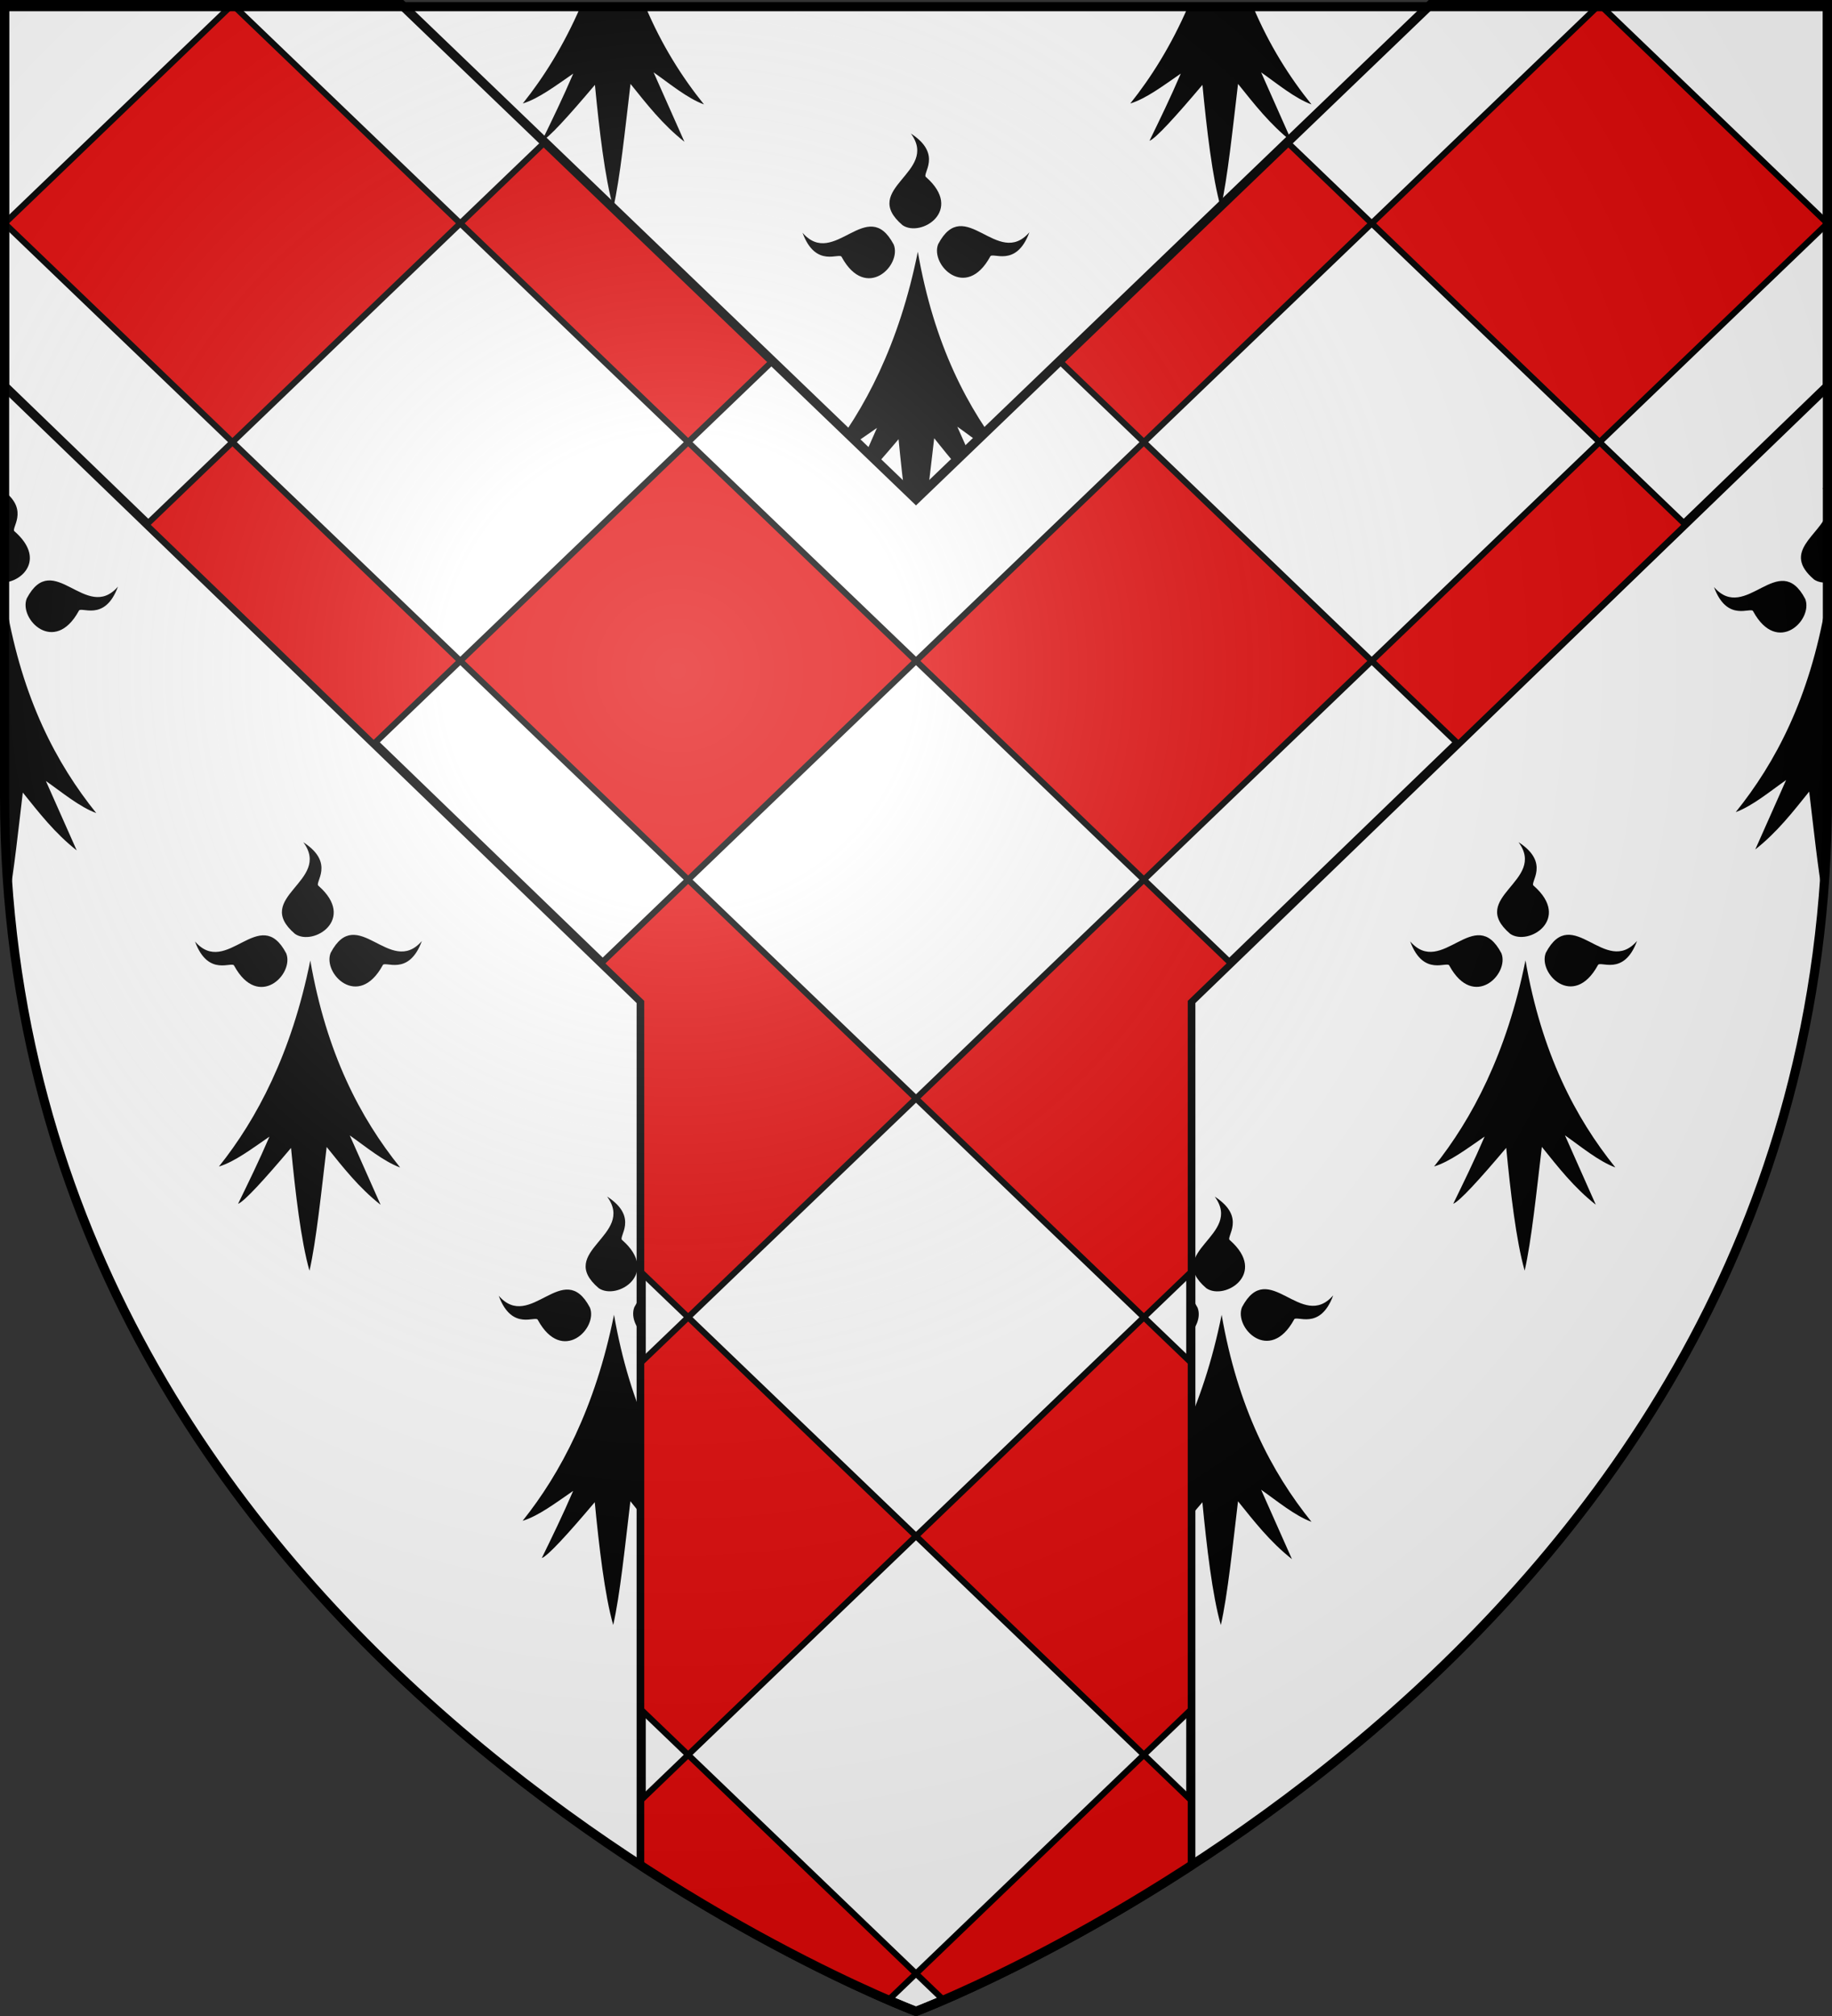
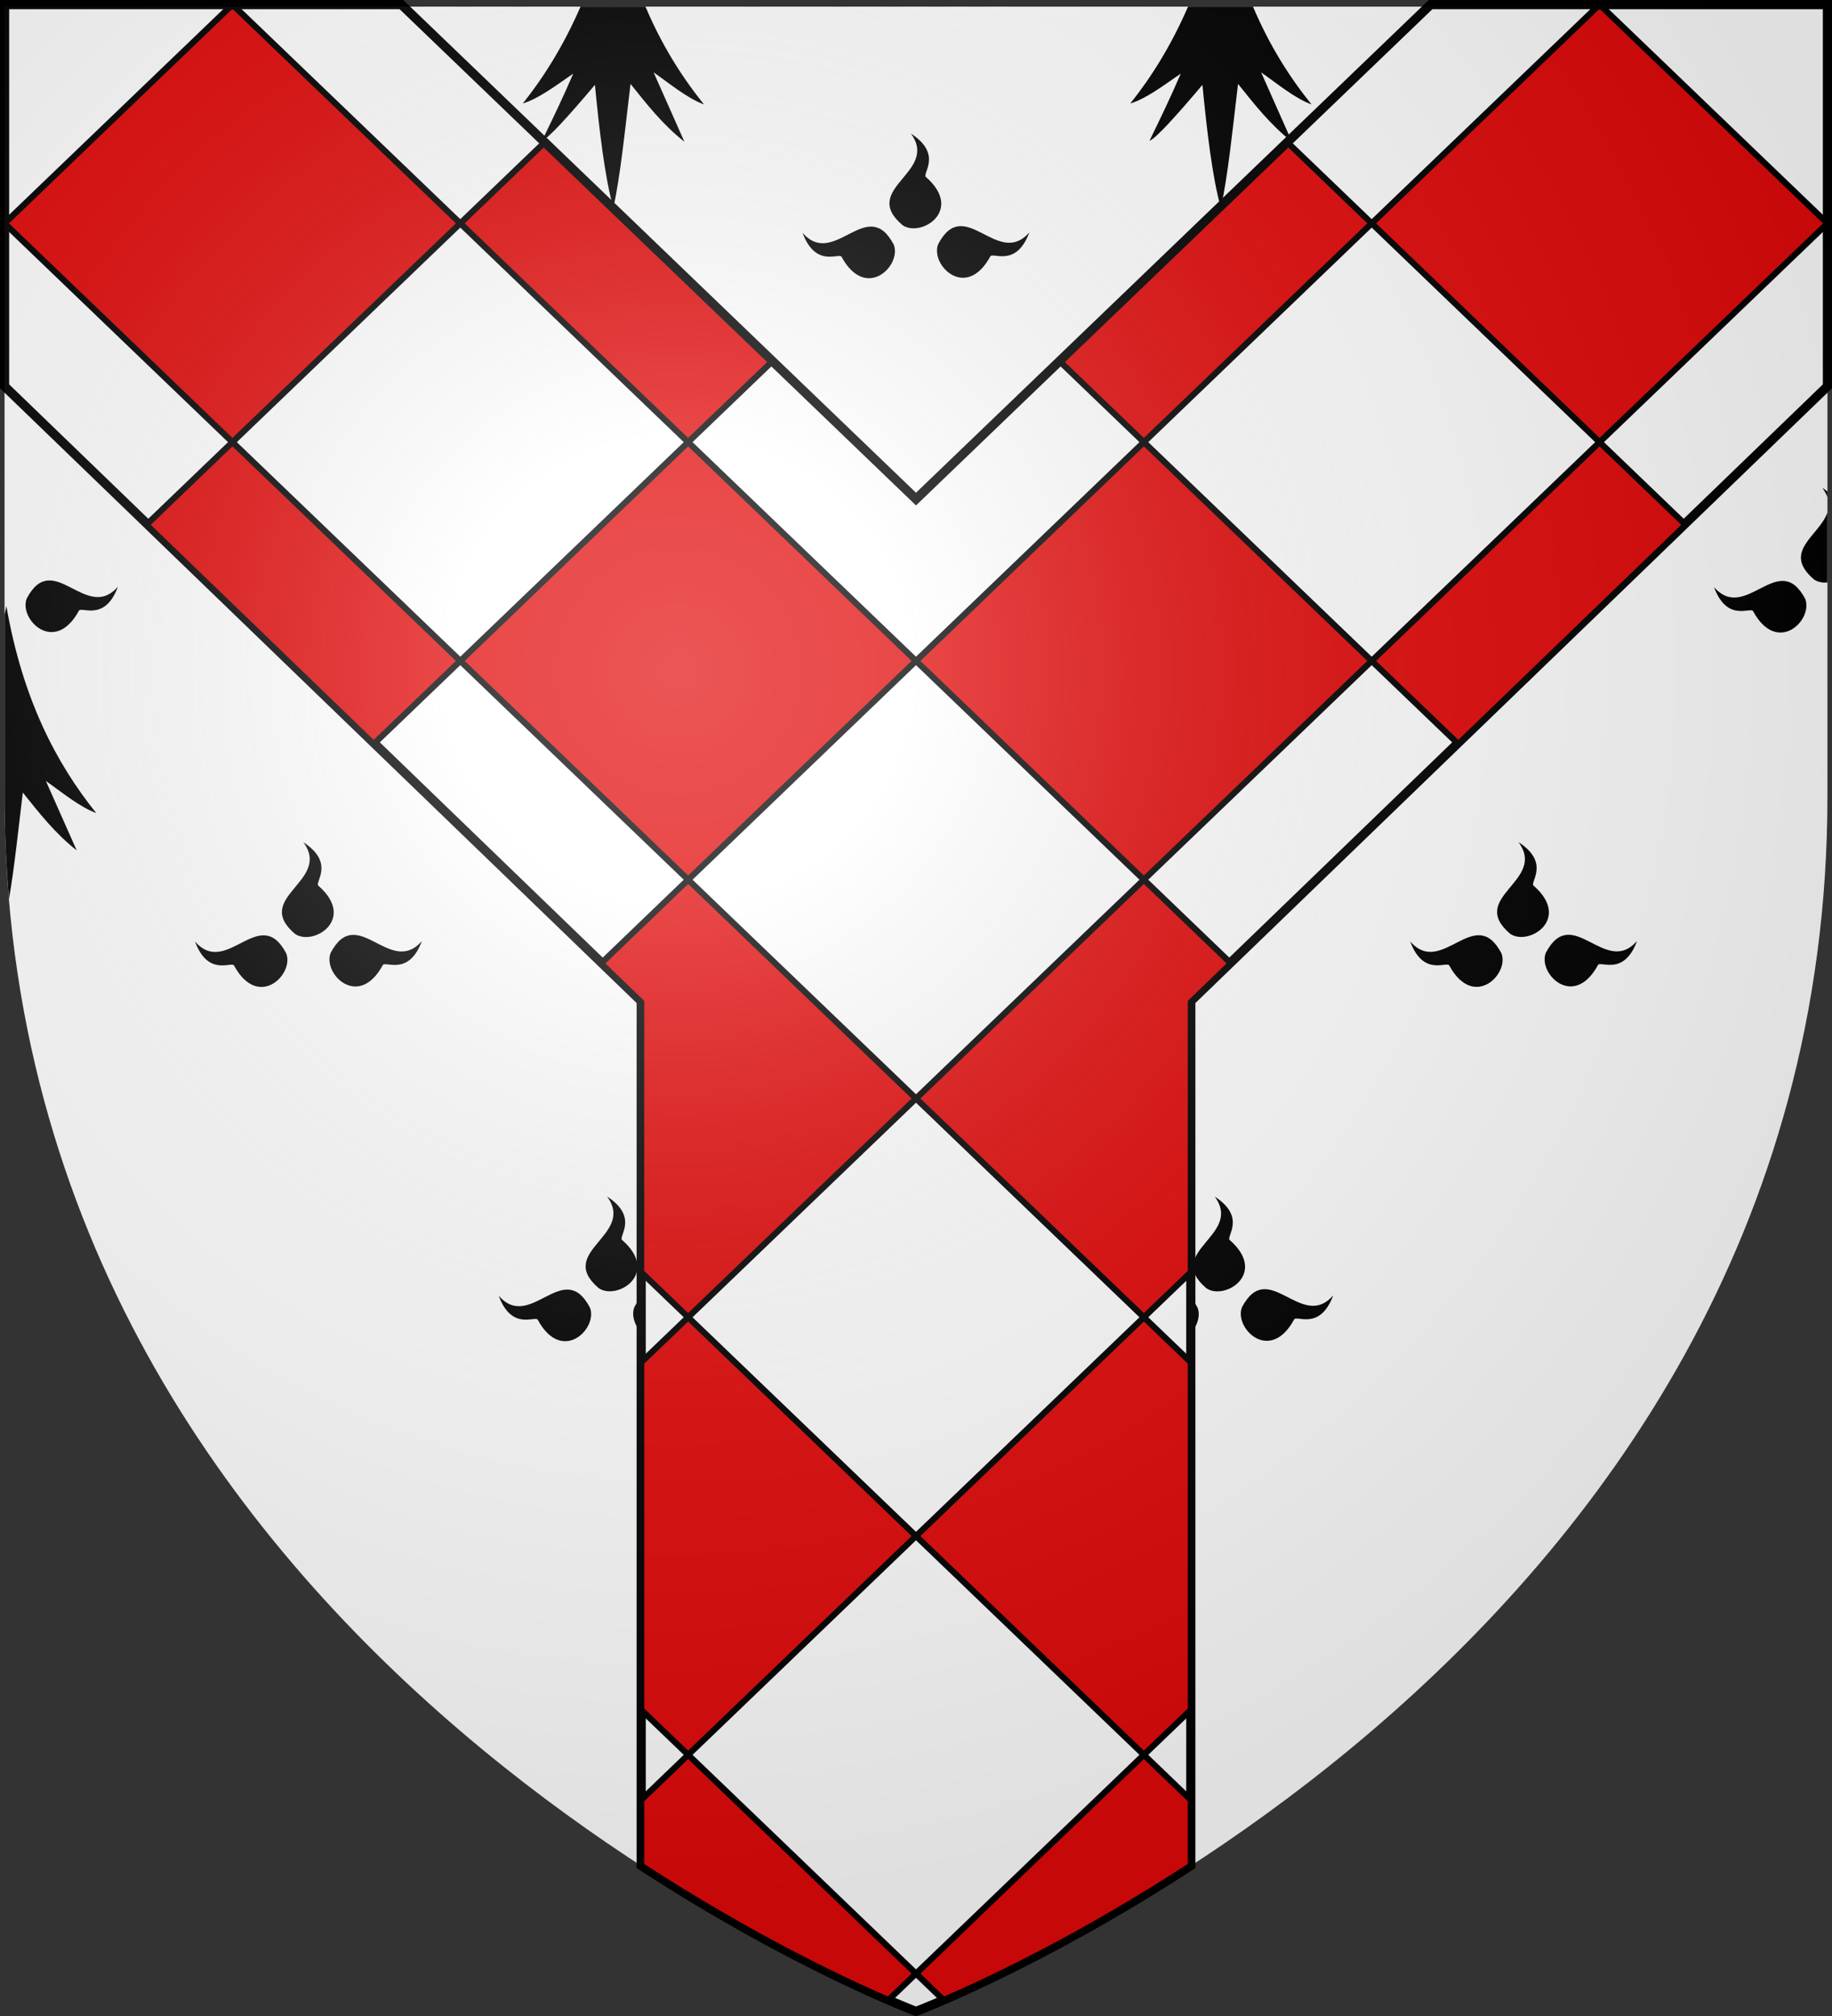
<svg xmlns="http://www.w3.org/2000/svg" xmlns:ns1="http://sodipodi.sourceforge.net/DTD/sodipodi-0.dtd" xmlns:ns2="http://www.inkscape.org/namespaces/inkscape" xmlns:xlink="http://www.w3.org/1999/xlink" height="660" width="600" version="1.0" id="svg2" ns1:version="0.32" ns2:version="0.47pre1" ns1:docname="Margon.svg" ns2:export-filename="/Users/olivier/Desktop/Blason Rouge/Blason_Vide_3D.png" ns2:export-xdpi="144" ns2:export-ydpi="144" ns2:output_extension="org.inkscape.output.svg.inkscape">
  <rect width="100%" height="100%" fill="#333333" stroke="none" />
  <ns1:namedview ns2:window-height="706" ns2:window-width="1366" ns2:pageshadow="2" ns2:pageopacity="0.0" guidetolerance="10.0" gridtolerance="10.0" objecttolerance="10.0" borderopacity="1.0" bordercolor="#666666" pagecolor="#ffffff" id="base" showgrid="false" height="660px" ns2:zoom="0.71969666" ns2:cx="300.00013" ns2:cy="330.00014" ns2:window-x="-8" ns2:window-y="-8" ns2:current-layer="layer3" ns2:object-nodes="true" ns2:window-maximized="1" />
  <desc id="desc4">Flag of Canton of Valais (Wallis)</desc>
  <defs id="defs6">
    <ns2:perspective ns1:type="inkscape:persp3d" ns2:vp_x="0 : 330 : 1" ns2:vp_y="0 : 1000 : 0" ns2:vp_z="600 : 330 : 1" ns2:persp3d-origin="300 : 220 : 1" id="perspective23937" />
    <linearGradient id="linearGradient2893">
      <stop style="stop-color:white;stop-opacity:0.314;" offset="0" id="stop2895" />
      <stop id="stop2897" offset="0.19" style="stop-color:white;stop-opacity:0.251;" />
      <stop style="stop-color:#6b6b6b;stop-opacity:0.125;" offset="0.6" id="stop2901" />
      <stop style="stop-color:black;stop-opacity:0.125;" offset="1" id="stop2899" />
    </linearGradient>
    <radialGradient ns2:collect="always" xlink:href="#linearGradient2893" id="radialGradient3163" gradientUnits="userSpaceOnUse" gradientTransform="matrix(1.353,0,0,1.349,-77.629,-85.747)" cx="221.445" cy="226.331" fx="221.445" fy="226.331" r="300" />
    <radialGradient r="300" fy="226.331" fx="221.445" cy="226.331" cx="221.445" gradientTransform="matrix(1.353,0,0,1.349,-77.629,-85.747)" gradientUnits="userSpaceOnUse" id="radialGradient3163-5" xlink:href="#linearGradient2893-4" ns2:collect="always" />
    <linearGradient id="linearGradient2893-4">
      <stop id="stop2895-8" offset="0" style="stop-color:white;stop-opacity:0.314;" />
      <stop style="stop-color:white;stop-opacity:0.251;" offset="0.19" id="stop2897-8" />
      <stop id="stop2901-2" offset="0.6" style="stop-color:#6b6b6b;stop-opacity:0.125;" />
      <stop id="stop2899-4" offset="1" style="stop-color:black;stop-opacity:0.125;" />
    </linearGradient>
    <radialGradient ns2:collect="always" xlink:href="#linearGradient2893-4" id="radialGradient6831" gradientUnits="userSpaceOnUse" gradientTransform="matrix(1.353,0,0,1.349,-77.629,-85.747)" cx="221.445" cy="226.331" fx="221.445" fy="226.331" r="300" />
  </defs>
  <g ns2:groupmode="layer" id="layer3" ns2:label="Fond écu" style="display:inline">
    <path ns1:nodetypes="cccccc" d="M 300,658.5 C 300,658.5 598.5,546.18 598.5,260.728 C 598.5,-24.723 598.5,2.176 598.5,2.176 L 1.5,2.176 L 1.5,260.728 C 1.5,546.18 300,658.5 300,658.5 z" style="fill:#ffffff;fill-opacity:1;fill-rule:evenodd;stroke:none;stroke-width:1px;stroke-linecap:butt;stroke-linejoin:miter;stroke-opacity:1" id="path6412" />
    <g transform="translate(1772.693,95.365)" id="g12820" />
    <g transform="translate(952.462,-502.36)" id="g3645">
      <g transform="translate(109.318,303.367)" id="g7133" />
    </g>
    <g transform="translate(241.367,104.599)" id="g6129" style="display:inline" />
    <g id="g20265" ns2:label="Meubles" style="display:inline" transform="translate(1072.693,95.365)" />
    <g transform="translate(4006.483,912.076)" id="g50302" />
    <g transform="translate(3186.252,314.351)" id="g50306">
      <g transform="translate(109.318,303.367)" id="g50308" />
    </g>
    <g transform="translate(2475.157,921.31)" id="g50310" style="display:inline" />
    <g id="g50312" ns2:label="Meubles" style="display:inline" transform="translate(3306.483,912.076)" />
    <g transform="translate(2606.483,912.076)" style="display:inline" ns2:label="Meubles" id="g4387" />
    <g transform="translate(-700,-2.8023842e-4)" id="g3768">
      <g id="g7023" transform="translate(210.358,-274.574)" style="fill:#000000">
-         <path id="path7011" style="fill:#000000;fill-opacity:1;fill-rule:evenodd;stroke:none" d="m 690.742,472.983 c -6.121,30.431 -17.53,51.977 -29.925,67.467 5.152,-1.546 10.944,-5.942 16.545,-9.788 -3.425,7.98 -6.85,14.951 -10.274,21.992 2.045,-0.758 8.534,-7.866 17.347,-18.293 1.382,14.335 3.25,30.479 6.04,40.199 2.222,-9.704 3.866,-25.767 5.629,-40.514 5.313,6.595 10.473,13.266 17.662,18.924 l -10.093,-22.708 c 5.211,3.645 10.97,8.47 16.497,10.504 -13.103,-16.263 -24.137,-37.348 -29.428,-67.782 z" />
        <path id="path7013" style="fill:#000000;fill-opacity:1;fill-rule:evenodd;stroke:none" d="m 665.825,474.752 c -0.562,-1.77 -8.48,3.895 -12.845,-7.981 10.413,11.973 21.173,-12.605 29.877,3.881 2.686,6.802 -9.081,18.603 -17.031,4.1 z" />
        <path id="path7015" style="fill:#000000;fill-opacity:1;fill-rule:evenodd;stroke:none;display:inline" d="m 714.435,474.601 c 0.562,-1.77 8.48,3.895 12.845,-7.981 -10.413,11.973 -21.173,-12.605 -29.877,3.881 -2.686,6.802 9.081,18.603 17.031,4.1 z" />
        <path id="path7017" style="fill:#000000;fill-opacity:1;fill-rule:evenodd;stroke:none;display:inline" d="m 693.456,448.57 c -1.605,-0.935 5.651,-7.426 -4.987,-14.277 9.413,12.774 -16.92,17.913 -2.73,30.004 6.052,4.105 20.136,-4.804 7.717,-15.727 z" />
      </g>
      <use x="0" y="0" xlink:href="#g7023" id="use3629" transform="translate(-99.502,-115.995)" width="600" height="660" />
      <use x="0" y="0" xlink:href="#use3629" id="use3631" transform="translate(199,0)" width="600" height="660" />
      <use x="0" y="0" xlink:href="#use3631" id="use3633" transform="translate(199.025,0.009)" width="600" height="660" />
      <use x="0" y="0" xlink:href="#use3633" id="use3635" transform="translate(-99.52,116.014)" width="600" height="660" />
      <use x="0" y="0" xlink:href="#use3635" id="use3637" transform="translate(99.509,115.972)" width="600" height="660" />
      <use x="0" y="0" xlink:href="#use3637" id="use3639" transform="translate(-199.012,0.001)" width="600" height="660" />
      <use x="0" y="0" xlink:href="#use3639" id="use3641" transform="translate(99.503,116.027)" width="600" height="660" />
      <use x="0" y="0" xlink:href="#use3641" id="use3643" transform="translate(-199.006,-0.023)" width="600" height="660" />
      <use x="0" y="0" xlink:href="#use3643" id="use3645" transform="translate(-99.471,-115.977)" width="600" height="660" />
      <use x="0" y="0" xlink:href="#use3645" id="use3647" transform="translate(198.998,232.001)" width="600" height="660" />
      <path style="fill:#000000;fill-opacity:1;fill-rule:evenodd;stroke:none" d="m 1089.094,2.188 c -5.518,12.718 -12.064,23.136 -18.906,31.688 5.152,-1.546 10.931,-5.936 16.531,-9.781 -3.425,7.98 -6.825,14.959 -10.25,22 2.045,-0.758 8.531,-7.885 17.344,-18.312 1.382,14.335 3.24,30.499 6.031,40.219 2.222,-9.704 3.862,-25.783 5.625,-40.531 5.313,6.595 10.467,13.28 17.656,18.938 L 1113.031,23.688 c 5.211,3.645 10.974,8.466 16.5,10.5 -7.215,-8.955 -13.809,-19.365 -19.156,-32 l -21.281,0 z" id="path3651" />
      <use x="0" y="0" xlink:href="#path3651" id="use3666" transform="translate(-198.969,0)" width="600" height="660" />
-       <path style="fill:#000000;fill-opacity:1;fill-rule:evenodd;stroke:none" d="m 701.5,2.188 0,64.5 c 2.222,-9.704 3.862,-25.783 5.625,-40.531 5.313,6.595 10.467,13.28 17.656,18.938 L 714.688,22.375 c 5.211,3.645 10.974,8.466 16.5,10.5 C 724.229,24.239 717.867,14.221 712.625,2.188 l -11.125,0 z" id="path3668" />
      <use x="0" y="0" xlink:href="#path3668" id="use3673" transform="matrix(-1,0,0,1,2000,1)" width="600" height="660" />
-       <path style="fill:#000000;fill-opacity:1;fill-rule:evenodd;stroke:none" d="m 1297.906,198.094 c 0.19,0.946 0.393,1.852 0.594,2.781 l 0,59.531 c 0,11.49 -0.509,22.692 -1.438,33.625 -1.688,-9.653 -3.074,-22.685 -4.531,-34.875 -5.313,6.595 -10.467,13.28 -17.656,18.938 l 10.094,-22.719 c -5.211,3.645 -10.974,8.466 -16.5,10.5 13.103,-16.263 24.147,-37.347 29.438,-67.781 z" id="path3677" />
      <path id="path3681" style="fill:#000000;fill-opacity:1;fill-rule:evenodd;stroke:none;display:inline" d="m 725.793,200.026 c 0.562,-1.77 8.48,3.895 12.845,-7.981 -10.413,11.973 -21.173,-12.605 -29.877,3.881 -2.686,6.802 9.081,18.603 17.031,4.1 z" />
-       <path style="fill:#000000;fill-opacity:1;fill-rule:evenodd;stroke:none;display:inline" d="m 701.5,160.906 0,1.969 c 0.572,1.745 0.493,3.339 0,4.844 l 0,22.969 c 6.287,-0.58 13.209,-7.984 3.312,-16.688 -1.512,-0.881 4.844,-6.695 -3.312,-13.094 z" id="path3683" />
      <path id="path3695" d="m 702.094,198.406 c -0.19,0.946 -0.393,1.852 -0.594,2.781 l 0,59.531 c 0,11.49 0.509,22.692 1.438,33.625 1.688,-9.653 3.074,-22.685 4.531,-34.875 5.313,6.595 10.467,13.28 17.656,18.938 L 715.031,255.688 c 5.211,3.645 10.974,8.466 16.5,10.5 -13.103,-16.263 -24.147,-37.347 -29.438,-67.781 z" style="fill:#000000;fill-opacity:1;fill-rule:evenodd;stroke:none" />
      <path id="path3701" style="fill:#000000;fill-opacity:1;fill-rule:evenodd;stroke:none" d="m 1274.199,200.179 c -0.562,-1.77 -8.48,3.895 -12.845,-7.981 10.413,11.973 21.173,-12.605 29.877,3.881 2.686,6.802 -9.081,18.603 -17.031,4.1 z" />
      <path style="fill:#000000;fill-opacity:1;fill-rule:evenodd;stroke:none;display:inline" d="m 1296.844,159.719 c 0.79,1.072 1.325,2.089 1.656,3.062 l 0,-1.875 c -0.501,-0.393 -1.041,-0.791 -1.656,-1.188 z m 1.656,8.062 c -2.538,7.568 -15.166,12.743 -4.375,21.938 1.229,0.834 2.772,1.117 4.375,0.969 l 0,-22.906 z" id="path3705" />
    </g>
    <path style="fill:#ffffff;fill-opacity:1;fill-rule:evenodd;stroke:#000000;stroke-width:3;stroke-linecap:butt;stroke-linejoin:miter;stroke-opacity:1" d="M 1.5,1.5 L 1.5,126.475 L 210,327.748 L 210,610.763 C 260.372,643.555 300,658.5 300,658.5 C 300,658.5 339.628,643.555 390,610.763 L 390,327.748 L 598.5,126.475 C 598.5,100.791 598.5,1.5 598.5,1.5 L 468.531,1.5 L 300,163.388 L 131.469,1.5 L 1.5,1.5 z" id="path2855" />
    <path style="fill:#e20909;fill-opacity:1;fill-rule:nonzero;stroke:#000000;stroke-width:2;stroke-opacity:1;display:inline" d="M 75.406,2.188 L 1.5,73.125 L 76.125,144.75 L 150.75,73.125 L 76.844,2.188 L 75.406,2.188 z M 150.75,73.125 L 225.375,144.75 L 252.688,118.531 L 178.062,46.906 L 150.75,73.125 z M 225.375,144.75 L 150.75,216.375 L 225.375,288 L 300,216.375 L 225.375,144.75 z M 300,216.375 L 374.625,288 L 449.25,216.375 L 374.625,144.75 L 300,216.375 z M 374.625,144.75 L 449.25,73.125 L 421.938,46.906 L 347.312,118.531 L 374.625,144.75 z M 449.25,73.125 L 523.875,144.75 L 598.5,73.125 L 524.594,2.188 L 523.156,2.188 L 449.25,73.125 z M 523.875,144.75 L 449.25,216.375 L 477.625,243.594 L 552.062,171.812 L 523.875,144.75 z M 374.625,288 L 300,359.625 L 374.625,431.25 L 390,416.5 L 390,328.094 L 403.156,315.406 L 374.625,288 z M 374.625,431.25 L 300,502.875 L 374.625,574.5 L 390,559.75 L 390,446 L 374.625,431.25 z M 374.625,574.5 L 300,646.125 L 309.031,654.781 C 323.462,648.557 353.931,634.244 390,610.781 L 390,589.281 L 374.625,574.5 z M 300,646.125 L 225.375,574.5 L 210,589.281 L 210,610.781 C 246.069,634.244 276.538,648.557 290.969,654.781 L 300,646.125 z M 225.375,574.5 L 300,502.875 L 225.375,431.25 L 210,446 L 210,559.75 L 225.375,574.5 z M 225.375,431.25 L 300,359.625 L 225.375,288 L 196.844,315.406 L 210,328.094 L 210,416.5 L 225.375,431.25 z M 150.75,216.375 L 76.125,144.75 L 47.938,171.812 L 122.375,243.594 L 150.75,216.375 z" id="path6497" />
    <g transform="translate(1772.693,104.266)" id="g12820-1" />
    <g transform="translate(952.462,-493.458)" id="g3645-7">
      <g transform="translate(109.318,303.367)" id="g7133-1" />
    </g>
    <g transform="translate(241.367,113.5)" id="g6129-1" style="display:inline" />
    <g id="g20265-5" ns2:label="Meubles" style="display:inline" transform="translate(1072.693,104.267)" />
    <g transform="translate(4006.483,920.977)" id="g50302-2" />
    <g transform="translate(3186.252,323.253)" id="g50306-7">
      <g transform="translate(109.318,303.367)" id="g50308-6" />
    </g>
    <g transform="translate(2475.157,930.211)" id="g50310-1" style="display:inline" />
    <g id="g50312-4" ns2:label="Meubles" style="display:inline" transform="translate(3306.483,920.978)" />
    <g transform="translate(2606.483,920.978)" style="display:inline" ns2:label="Meubles" id="g4387-2" />
    <g id="layer4-3" ns2:label="Meubles" transform="translate(700,-2.8023842e-4)" />
  </g>
  <g ns2:groupmode="layer" id="layer4" ns2:label="Meubles" />
  <g ns2:groupmode="layer" id="layer2" ns2:label="Reflet final" ns1:insensitive="true">
    <path ns1:nodetypes="cccccc" d="M 300,658.5 C 300,658.5 598.5,546.18 598.5,260.728 C 598.5,-24.723 598.5,2.176 598.5,2.176 L 1.5,2.176 L 1.5,260.728 C 1.5,546.18 300,658.5 300,658.5 z " style="opacity:1;fill:url(#radialGradient3163);fill-opacity:1;fill-rule:evenodd;stroke:none;stroke-width:1px;stroke-linecap:butt;stroke-linejoin:miter;stroke-opacity:1" id="path2875" ns2:export-xdpi="144" ns2:export-ydpi="144" />
  </g>
  <g ns2:groupmode="layer" id="layer1" ns2:label="Contour final" ns1:insensitive="true">
-     <path ns1:nodetypes="cccccc" d="M 300,658.5 C 300,658.5 1.5,546.18 1.5,260.728 C 1.5,-24.723 1.5,2.176 1.5,2.176 L 598.5,2.176 L 598.5,260.728 C 598.5,546.18 300,658.5 300,658.5 z " style="opacity:1;fill:none;fill-opacity:1;fill-rule:evenodd;stroke:#000000;stroke-width:3;stroke-linecap:butt;stroke-linejoin:miter;stroke-miterlimit:4;stroke-dasharray:none;stroke-opacity:1" id="path1411" ns2:export-xdpi="144" ns2:export-ydpi="144" />
-   </g>
+     </g>
</svg>